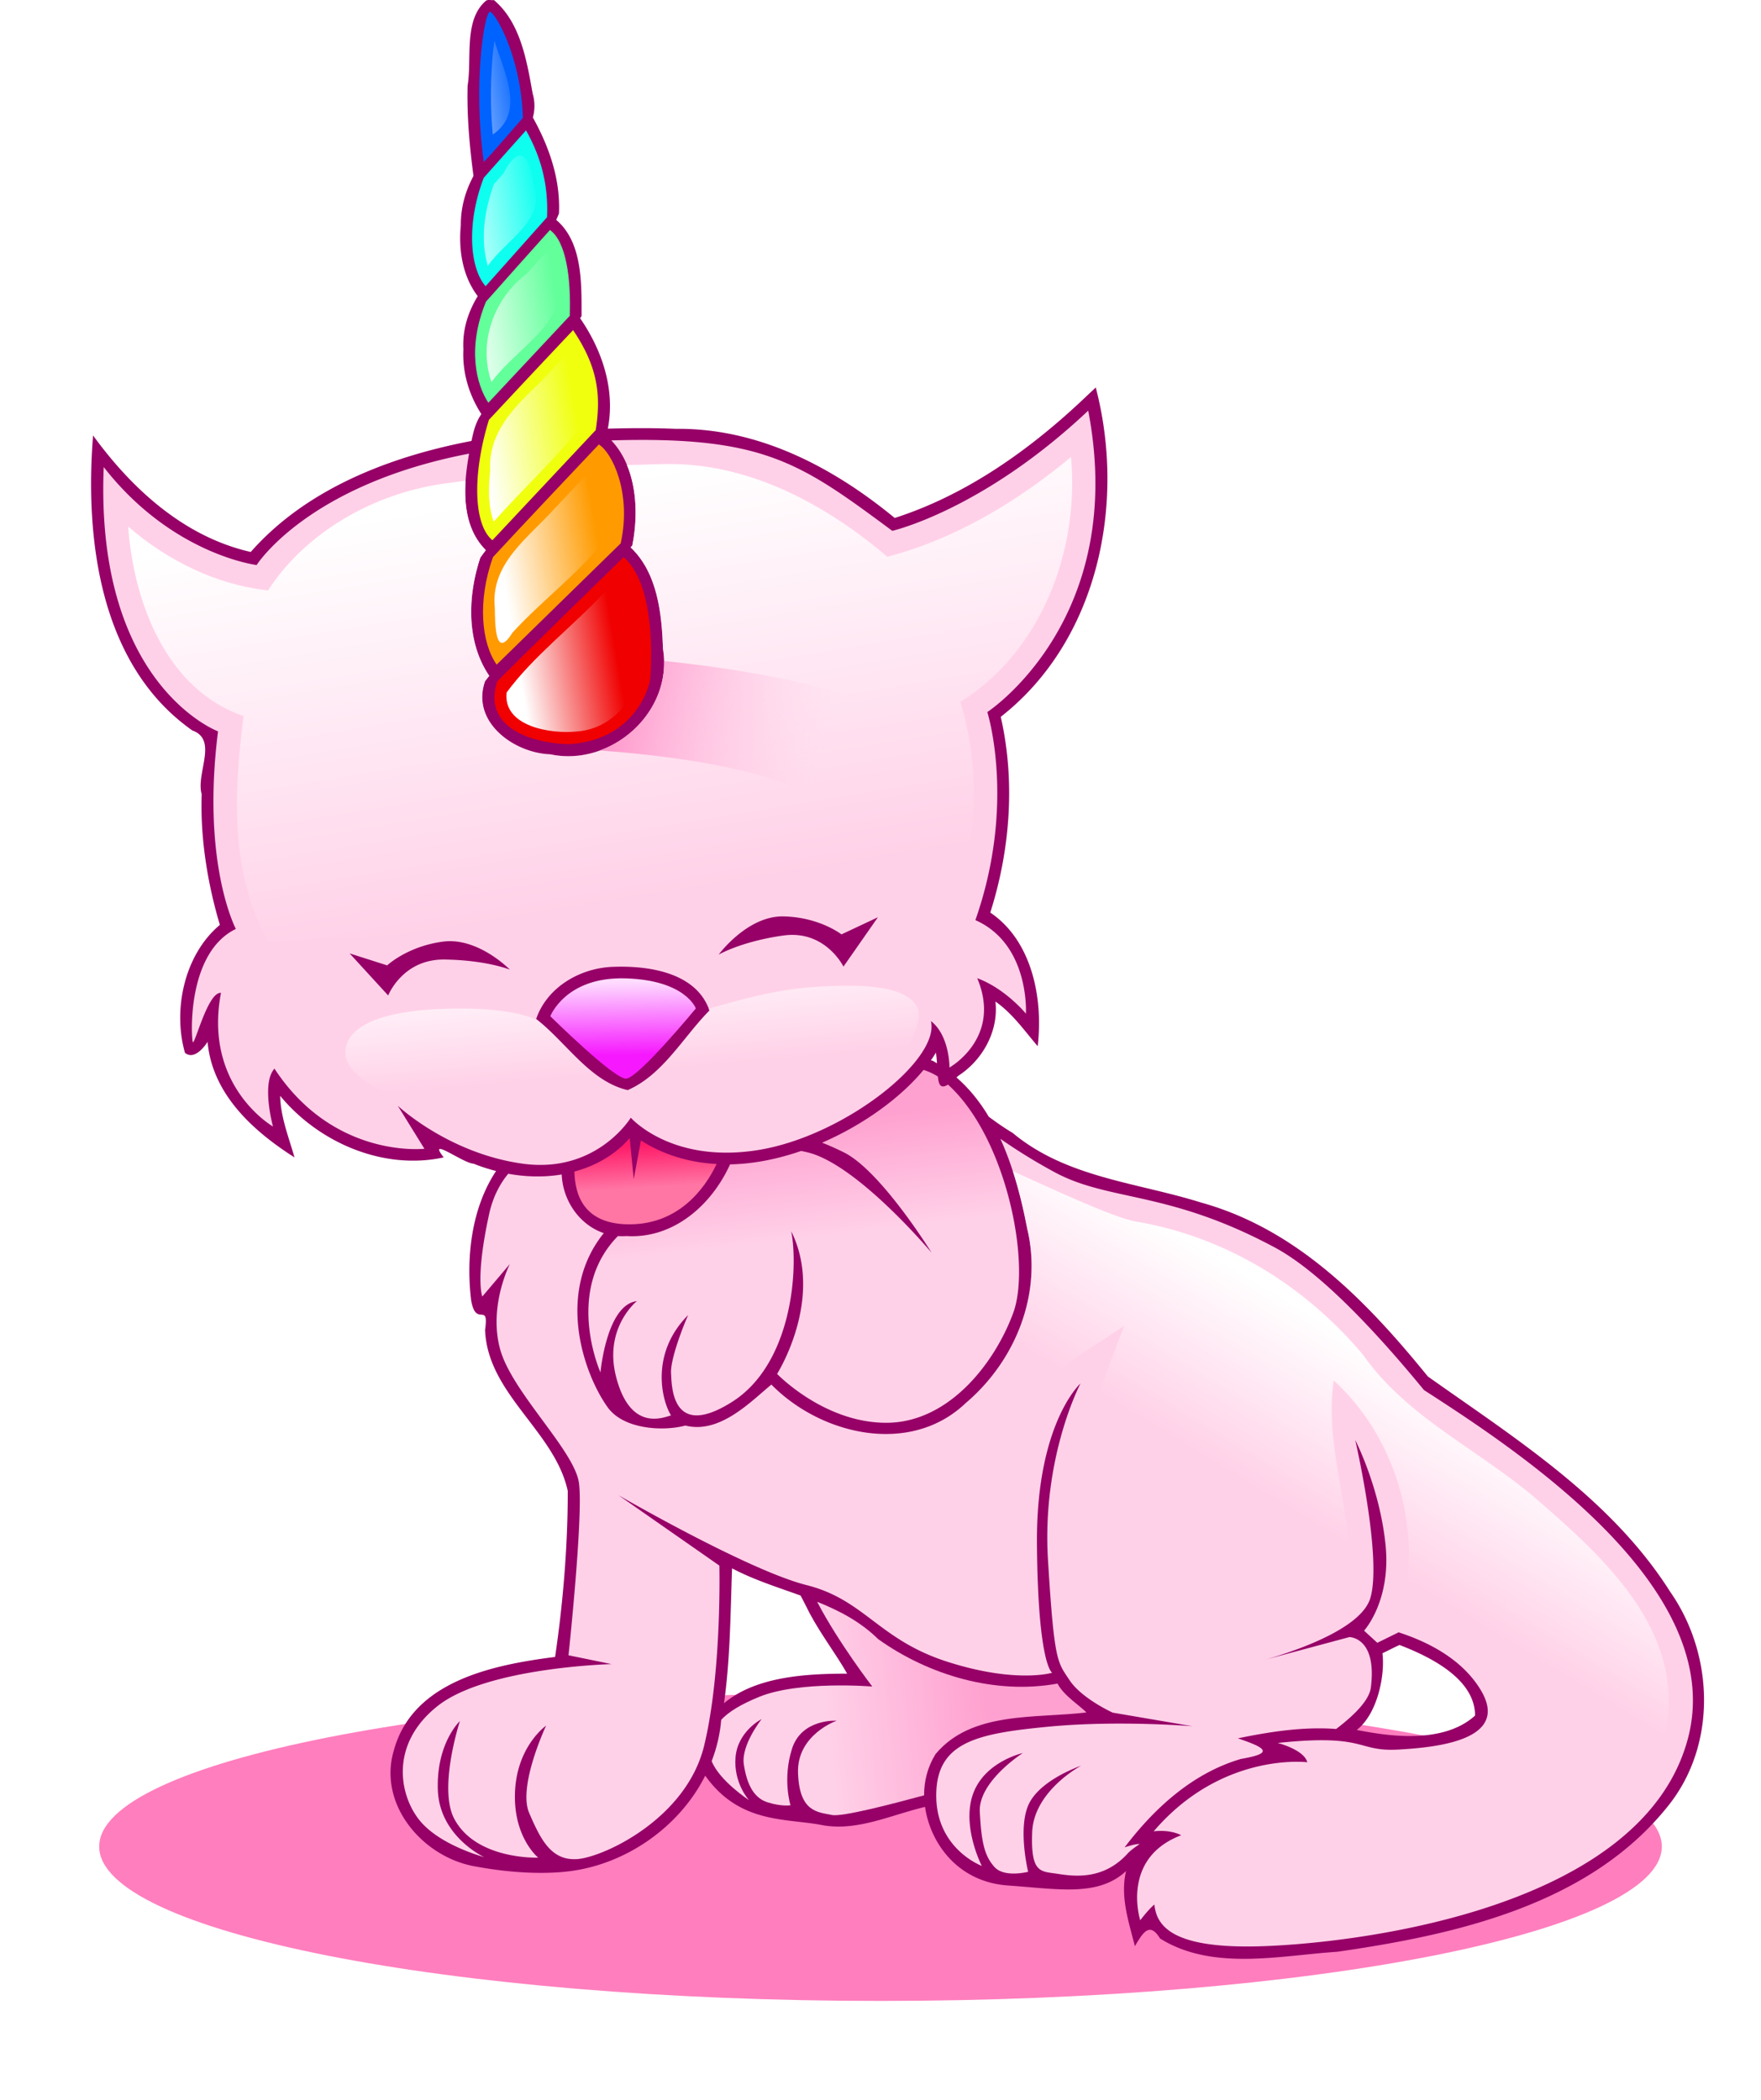
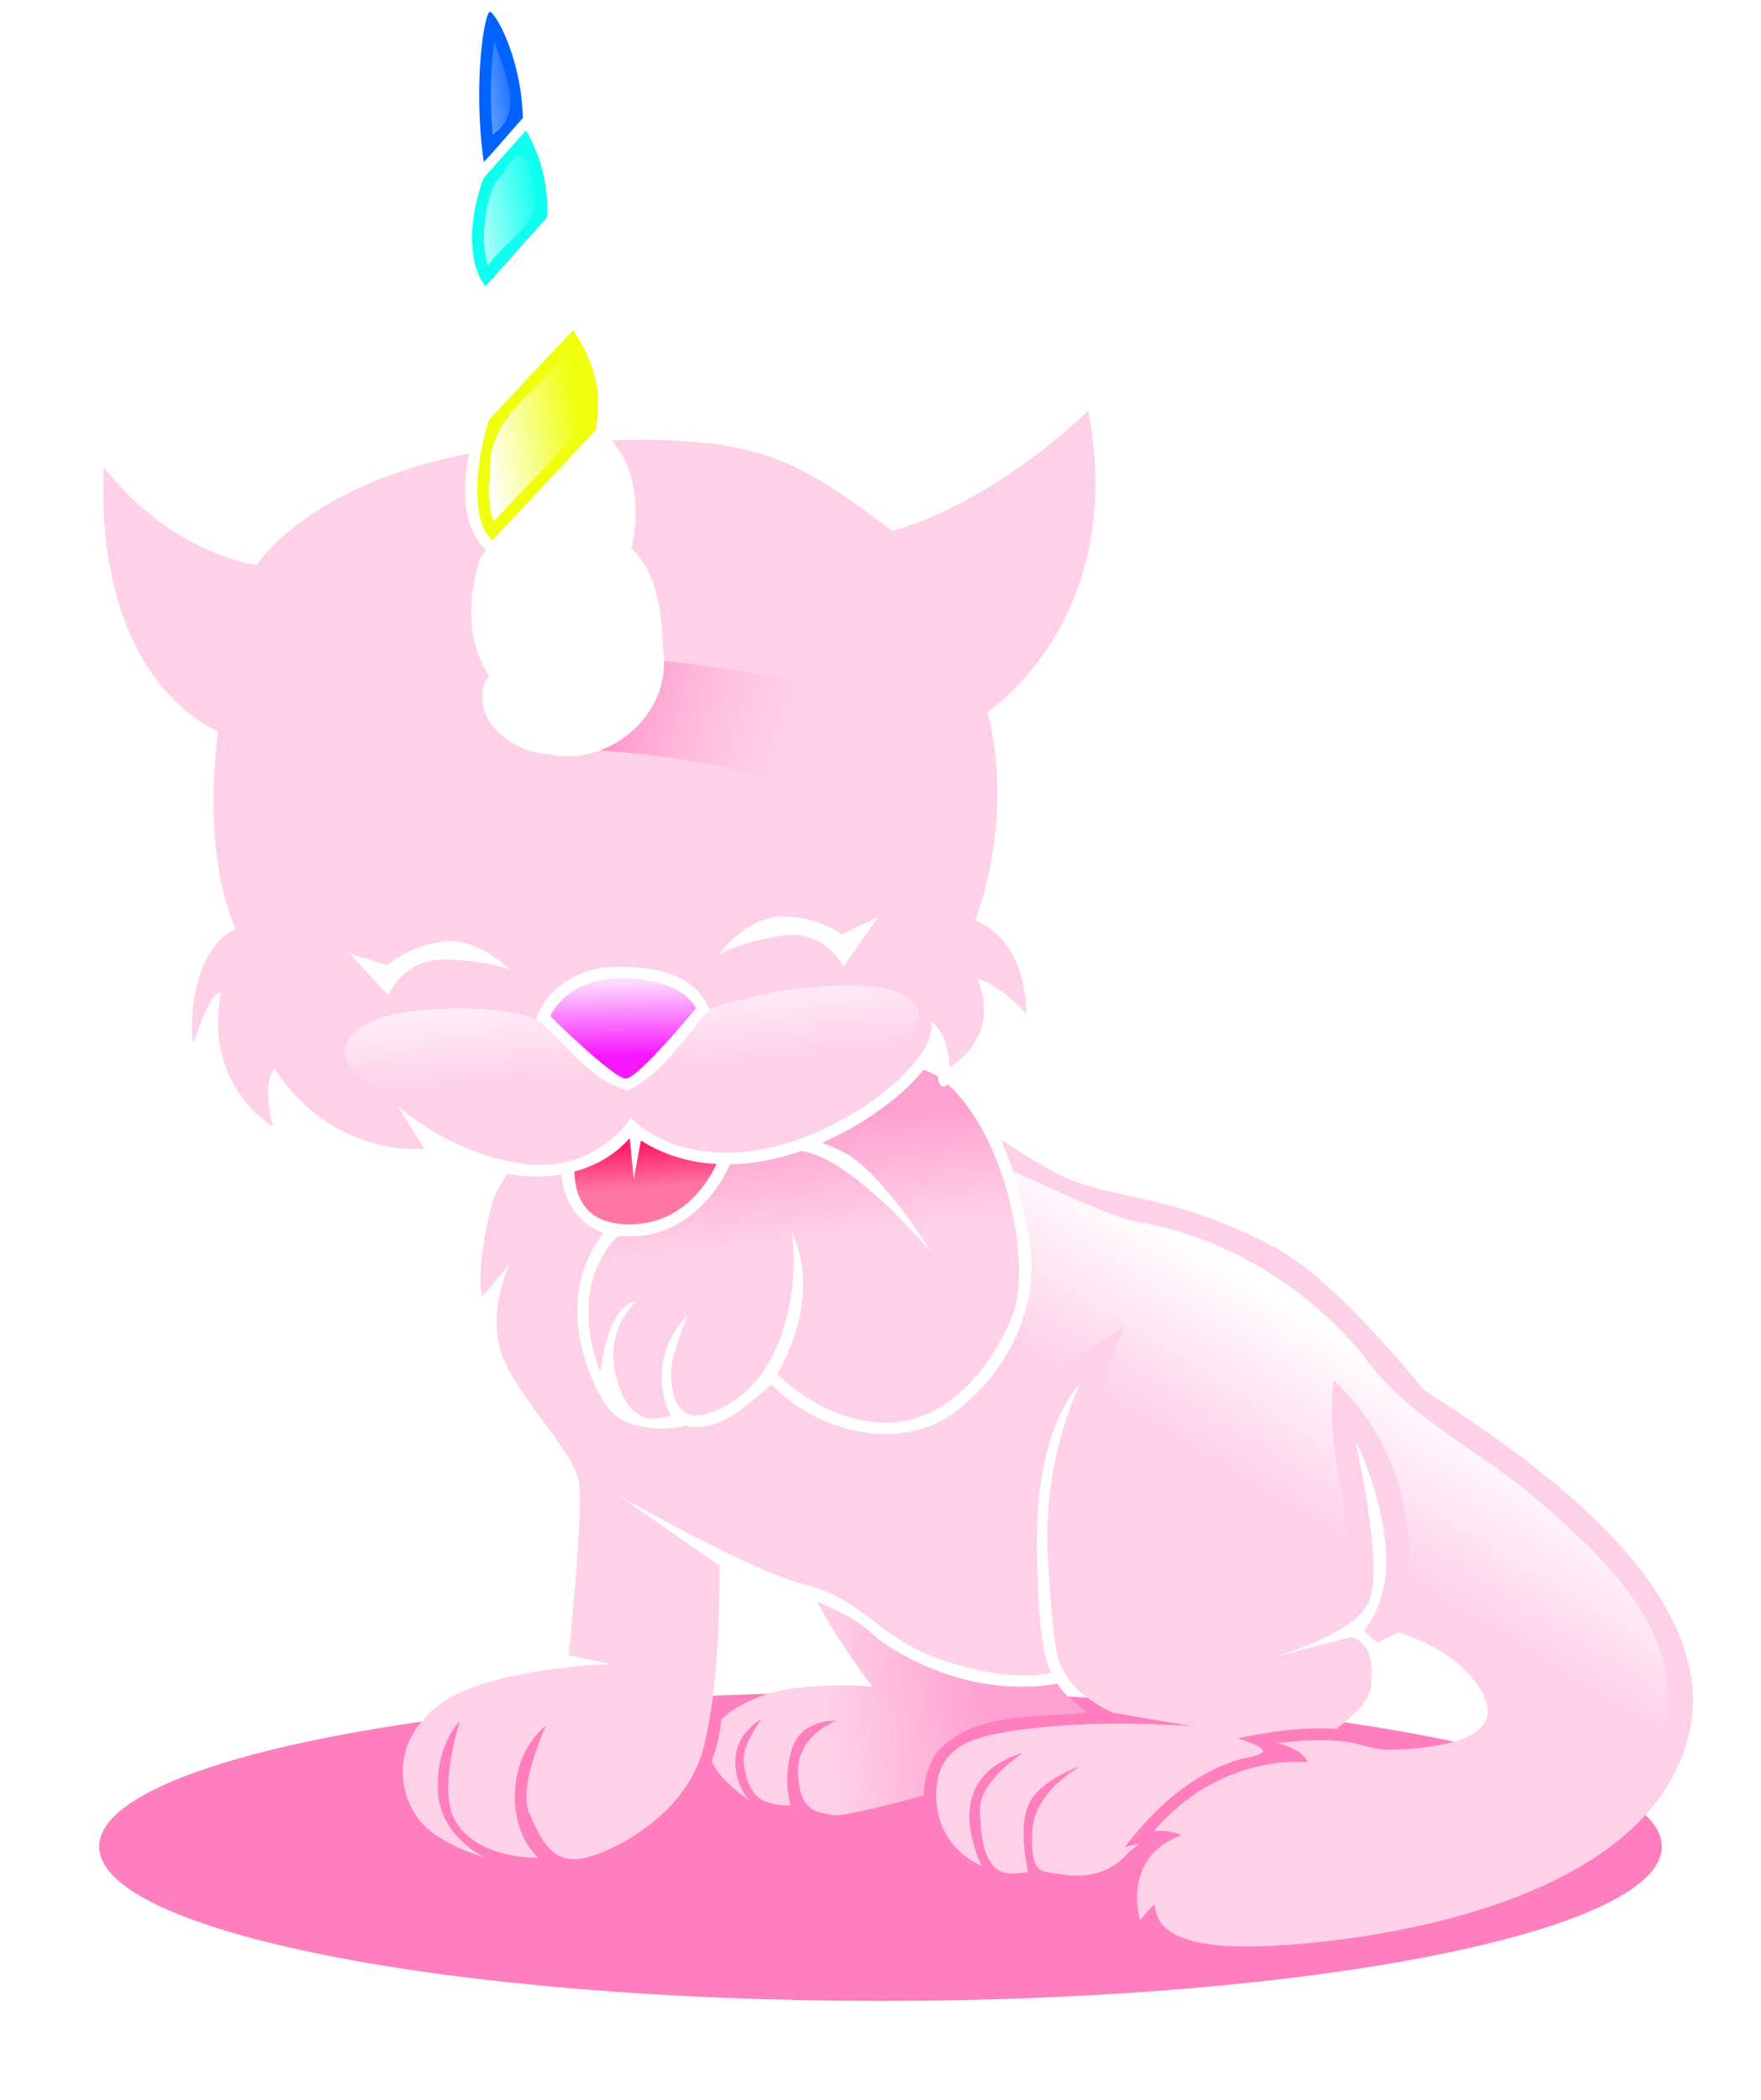
<svg xmlns="http://www.w3.org/2000/svg" xmlns:xlink="http://www.w3.org/1999/xlink" width="299.447" height="357.081" viewBox="0 0 299.447 357.081">
  <defs>
    <linearGradient xlink:href="#a" id="n" x1="447.708" y1="377.062" x2="432.056" y2="402.821" gradientUnits="userSpaceOnUse" />
    <linearGradient id="g">
      <stop offset="0" stop-color="#ffef6d" />
      <stop offset="1" stop-color="#ffb22a" />
    </linearGradient>
    <linearGradient id="e">
      <stop offset="0" stop-color="#ffd1e8" stop-opacity="0" />
      <stop offset="1" stop-color="#ff84c2" />
    </linearGradient>
    <linearGradient id="d">
      <stop offset="0" stop-color="#ff75a4" />
      <stop offset="1" stop-color="#ff1b69" />
    </linearGradient>
    <linearGradient id="c">
      <stop offset="0" stop-color="#f619ff" />
      <stop offset="1" stop-color="#fedbff" />
    </linearGradient>
    <linearGradient id="b">
      <stop offset="0" stop-color="#ffd1e8" />
      <stop offset="1" stop-color="#ffa1d0" />
    </linearGradient>
    <linearGradient id="a">
      <stop offset="0" stop-color="#fff" />
      <stop offset="1" stop-color="#fff" stop-opacity="0" />
    </linearGradient>
    <linearGradient xlink:href="#a" id="i" x1="313.714" y1="229.42" x2="325.235" y2="299.599" gradientUnits="userSpaceOnUse" />
    <linearGradient id="f">
      <stop offset="0" stop-color="#fff" />
      <stop offset="1" stop-color="#fff" stop-opacity="0" />
    </linearGradient>
    <linearGradient xlink:href="#b" id="l" x1="364.26" y1="356.285" x2="361.983" y2="336.839" gradientUnits="userSpaceOnUse" />
    <linearGradient xlink:href="#b" id="m" x1="354.412" y1="439.158" x2="381.765" y2="436.38" gradientUnits="userSpaceOnUse" />
    <linearGradient xlink:href="#c" id="j" x1="318.387" y1="326.562" x2="318.135" y2="314.188" gradientUnits="userSpaceOnUse" />
    <linearGradient xlink:href="#d" id="k" x1="322.734" y1="349.125" x2="322.299" y2="341.927" gradientUnits="userSpaceOnUse" />
    <linearGradient xlink:href="#e" id="o" x1="354.143" y1="275.768" x2="314.385" y2="264.875" gradientUnits="userSpaceOnUse" />
    <linearGradient xlink:href="#f" id="p" x1="296.225" y1="223.822" x2="312.842" y2="221.044" gradientUnits="userSpaceOnUse" />
    <linearGradient xlink:href="#f" id="q" gradientUnits="userSpaceOnUse" x1="318.338" y1="308.097" x2="320.234" y2="329.525" />
    <filter id="h" x="-.063" width="1.127" y="-.321" height="1.643" color-interpolation-filters="sRGB">
      <feGaussianBlur stdDeviation="7.028" />
    </filter>
  </defs>
  <path d="M508.214 475.398c0 14.497-59.482 26.25-132.857 26.25S242.5 489.895 242.5 475.398c0-14.498 59.482-26.25 132.857-26.25s132.857 11.752 132.857 26.25z" transform="translate(-225.634 -161.434)" fill="#ff49a4" fill-opacity=".71" filter="url(#h)" />
-   <path d="M82.983.008a.867.867 0 00-.313.094c-3.884 3.259-2.391 9.845-3.156 14.469-.13 5.14.323 10.255 1 15.344-1.359 2.54-2.176 5.313-2.156 8.406-.406 4.19.302 8.66 2.875 12.031-1.61 2.67-2.617 5.62-2.438 9.063-.193 3.918.953 7.729 3.063 11-1.011 1.422-1.348 3.013-1.688 4.562-13.966 2.673-28.102 8.16-37.531 18.875C31.347 91.293 22.44 83.143 15.826 74.04c-1.422 17.82 1.217 39.147 16.875 50.156 4.446 1.596.567 7.304 1.594 10.844-.268 7.525 1.037 15.318 3.094 22.218-6.039 5.047-8.033 14.398-5.938 21.75 1.85 1.54 3.994-2.084 3.844-1.875.787 8.865 7.692 15.144 14.781 19.657-.974-3.443-2.366-6.847-2.437-10.47 6.542 7.945 17.53 12.713 27.812 10.47-2.948-3.747 3.317 1.02 5.063 1.062 1.24.502 2.525.916 3.844 1.25-4.18 6.295-5.118 14.609-4.25 21.938.812 4.844 3.077.105 2.375 5.093.43 10.92 11.868 17.218 14.062 27.375.01 9.38-.82 19.23-2.156 28.22-10.49 1.334-24.166 4.08-27.406 15.843-2.767 9.232 4.85 18.068 13.53 19.719 7.185 1.366 13.01 1.35 16.782.812 9.458-1.348 18.292-7.576 22.625-16.187 5.812 8.188 13.677 7.219 19.719 8.375 5.972 1.188 11.825-1.69 17.656-3.063.87 6.013 5.43 12.747 14.104 13.36 8.675.614 15.34 1.936 20.084-2.454-1.05 4.375.496 8.771 1.5 12.782 1.485-2.585 2.575-4.077 4.28-1.313 8.912 5.55 20.301 2.906 30.157 2.25 20.284-2.92 42.846-8.004 56.219-24.781 8.349-10.364 7.847-25.721.375-36.406-10.001-15.817-26.259-26.031-41.219-36.625-10.331-12.734-22.223-25.044-38.531-29.563-10.875-3.426-22.907-4.21-32.063-11.844-1.6-.951-2.98-1.959-4.062-2.75-1.505-2.514-3.308-4.786-5.5-6.687.102-.1.203-.17.312-.281 4.161-2.687 6.887-7.632 6.313-12.625 2.905 2.032 4.882 4.886 7.187 7.593.967-8.28-1.032-17.983-8.062-22.718 3.382-10.62 4.28-22.337 1.781-33.282 16.55-12.957 21.321-36.245 16.156-56l-2.625 2.47c-9.119 8.51-19.667 15.895-31.562 19.718-10.545-8.681-23.222-15.323-37.25-15.156-3.84-.166-7.69-.133-11.531-.032 1.281-6.634-.947-13.317-4.72-18.78.082-.118.171-.227.25-.345 0-5.5.2-12.558-4.312-16.375.176-.357.323-.724.47-1.093.271-5.8-1.662-11.319-4.438-16.313a7.396 7.396 0 00-.032-4.062c-.998-5.568-2.058-12.087-6.593-15.907-.322.063-.674-.036-1 0zm76.156 178.97c.111.574.152 1.196.187 1.812-.249-.147-.493-.3-.75-.438-.083-.018-.189-.036-.28-.062.3-.436.585-.868.843-1.313zm-34.656 87.687c3.712 1.957 7.732 3.21 11.656 4.625l1.031 2c1.887 3.91 5.038 7.983 6.875 11.28-6.968.007-15.477.465-20.937 5.032 1.085-7.608 1.106-15.711 1.375-22.937zm113.5 13.03c5.138 1.97 12.838 5.731 12.843 12-5.912 5.383-16.612 3.08-20.125 2.452 3.53-2.725 4.839-9.29 4.375-13.045.972-.456 1.93-.975 2.907-1.406z" fill="#960067" />
  <path d="M185.045 69.82c-17.93 16.92-33.312 20.438-33.312 20.438-15.584-11.518-21.741-16.146-47.782-15.375 4.299 4.536 4.757 11.945 3.563 17.875-.092.106-.19.208-.281.313 4.559 4.297 5.307 11.243 5.5 17.25 1.804 10.68-8.766 20.13-19.157 17.937-6.222-.222-13.522-5.524-11.093-12.437.238-.304.474-.606.718-.906-3.964-5.814-3.674-13.62-1.53-20.094.306-.436.616-.854.937-1.281-4.164-4.151-3.887-10.622-2.844-16.407-27.534 5.293-36.125 18.938-36.125 18.938s-14.383-1.757-26-16.656c-1.515 37.123 19.437 44.937 19.437 44.937-2.857 22.5 3.032 33.594 3.032 33.594-8.334 4.04-7.597 18.177-7.344 19.187.252 1.01 2.54-8.565 4.812-8.312-3.03 15.91 8.844 22.719 8.844 22.719s-2.023-7.319.25-9.844c10.102 15.405 25.5 13.625 25.5 13.625l-4.531-7.313s8.56 8.076 21.187 9.844c12.627 1.768 18.438-7.812 18.438-7.812s6.821 7.804 21.469 5.53c14.647-2.272 31.17-15.36 29.562-21.968 3.214 2.5 3.156 7.906 3.156 7.906s9.005-5.009 4.72-15.187c4.82 1.786 8.28 6.031 8.28 6.031s.692-11.799-8.593-15.906c6.964-19.822 2.03-35.375 2.03-35.375s23.976-15.642 17.157-51.25zm-51.85 85.996c6.136.112 9.89 3.056 9.89 3.056l6.197-2.91-5.858 8.39s-3.08-6.289-10.23-5.286c-7.15 1.002-10.993 3.25-10.993 3.25s4.857-6.611 10.994-6.5zm-56.821 4.21c5.558-.065 10.327 4.843 10.327 4.843s-4-1.629-11.125-1.72c-7.124-.092-9.571 6.11-9.571 6.11l-6.55-7.151 6.382 2.036s3.382-3.204 9.404-4.027a9.3 9.3 0 011.133-.09zm28.14 4.357c5.91-.191 13.916 1.012 16.125 7.438-4.487 4.54-7.916 10.917-13.906 13.531-6.45-1.5-10.475-8.165-15.563-12.094 1.902-5.552 7.721-8.786 13.344-8.875z" fill="#ffd1e8" />
-   <path d="M396.313 224.844l-.782.656-.562.469c-8.84 7.094-18.873 12.967-29.875 15.844-10.674-9.054-23.942-16.232-38.5-15.75-2.186.072-3.972.102-5.781.156 1.755 4.219 1.78 9.346.906 13.687-.092.106-.19.208-.281.313 4.559 4.297 5.307 11.242 5.5 17.25 1.804 10.68-8.766 20.13-19.157 17.937-6.222-.222-13.523-5.524-11.094-12.437.24-.304.475-.606.72-.906-3.965-5.814-3.675-13.62-1.532-20.094.307-.436.617-.854.938-1.281-3.08-3.07-3.73-7.422-3.438-11.813-1.342.19-2.56.342-4.063.563-11.393 1.671-22.998 8.029-29.53 18.093-8.874-.953-17.148-5.12-23.782-10.844.937 12.833 6.428 27.677 19.625 32.22-1.65 12.843-2.332 26.688 4.188 38.374 54.66-3.197 99.834-5.336 115.875-3.25 4.47-11.94 5.614-25.311 1.812-37.531 13.777-8.577 20.303-25.823 18.813-41.656z" fill="url(#i)" transform="translate(-214.205 -147.148)" />
  <path d="M307.78 319.938s2.59-6.755 12.817-6.44c10.228.316 11.933 5.115 11.933 5.115s-9.786 11.869-11.87 11.932c-2.083.063-12.88-10.607-12.88-10.607z" fill="url(#j)" transform="translate(-214.205 -147.148)" />
  <path d="M83.295 2.008c-.905.106-2.925 12.118-1.031 25.532 1.428-1.429 4.424-5 6.656-7.5-.335-10.67-4.859-18.121-5.625-18.032z" fill="#0062ff" />
  <path d="M89.451 22.165a2475.33 2475.33 0 00-7.187 8.062c-2.89 7.467-2.497 15.234.312 18.438l10.438-11.72c.346-7.217-2.081-12.069-3.563-14.78z" fill="#0efff0" />
-   <path d="M93.514 39.102c-3.654 4.073-7.091 7.916-10.875 12.188-3.27 7.922-1.624 14.148.406 17.187l13.844-14.781c.209-6.295-.577-12.577-3.375-14.594z" fill="#62ff9b" />
  <path d="M97.451 56.133a2921.555 2921.555 0 00-14.312 15.25c-2.835 9.193-2.645 17.827.594 20.47l17.562-18.72c.984-6.152.238-10.95-3.844-17z" fill="#f0ff0e" />
-   <path d="M101.826 75.57c-4.615 4.878-13.174 13.928-18 19.157-2.628 7.368-2.02 14.464.625 18.281l21.094-20.625c1.899-8.604-1.473-15.445-3.719-16.812z" fill="#ff9b00" />
-   <path d="M106.045 94.727c-5.049 4.911-16.023 15.627-21.5 21.125-3.12 9.822 10.463 10.84 12.625 10.656 11.619-.986 13.375-10.843 13.375-10.843s1.556-15.673-4.5-20.938z" fill="#f00000" />
  <path d="M321.281 340.656c-2.558 2.912-5.84 4.731-9.406 5.688.102 4.132 1.714 8.76 8.844 8.969 8.69.253 13.292-5.94 15.344-10.25-4.509-.244-8.905-1.475-12.875-4l-1.22 6.562-.687-6.969z" fill="url(#k)" transform="translate(-214.205 -147.148)" />
  <path d="M371.25 329.063c-1.792 2.174-3.99 4.188-6.188 5.875-3.27 2.52-7.043 4.751-11.062 6.5a46.61 46.61 0 013.719 1.656c6.313 3.156 14.906 17.062 14.906 17.062s-11.634-13.877-20.094-16.781c-.667-.23-1.38-.388-2.094-.531-3.945 1.36-8.039 2.206-12.093 2.281-3.144 6.955-9.673 12.689-17.625 12.188a9.769 9.769 0 01-1.438 0l-.062.062c-9.092 9.344-2.906 23.125-2.906 23.125s1.01-11.494 6.187-12.125c0 0-5.678 4.541-3.531 12.875 2.464 9.566 8.207 6.815 9.344 6.563-1.642-2.652-3.534-10.623 2.906-17.063-1.01 2.273-3.033 7.602-2.906 9.875.126 2.273.115 11.346 10.343 4.906s11.357-22.591 10.094-29.031c5.682 11.49-2.406 24.25-2.406 24.25s7.956 8.313 18.562 8.313c10.607 0 18.437-10.102 21.594-18.688 3.092-8.41-1.186-29.867-11.094-38.813-1.268.797-1.59-.009-1.719-1.375-.775-.489-1.59-.853-2.437-1.125z" fill="url(#l)" transform="translate(-214.205 -147.148)" />
  <path d="M170.108 193.633c2.228 4.883 3.602 10.269 4.562 15.282 2.655 11.034-2.006 22.484-10.469 29.656-9.456 9.02-24.634 5.4-33.03-3.156-3.45 2.825-8.751 8.468-14.626 6.968-3.655 1-10.505.715-13.238-3.132-4.138-5.825-8.782-19.484-.637-29.586-4.128-1.401-6.97-5.508-7.156-9.97-2.973.495-6.082.423-9.094-.124-1.398 1.697-2.603 3.914-3.25 6.875-2.4 10.985-1.156 14-1.156 14l4.687-5.531s-3.676 7.176-1.656 14.5c2.02 7.323 12.649 17.194 13.406 22.75.758 5.555-1.78 29.28-1.78 29.28l7.312 1.5s-21.198.529-29.532 7.095c-8.333 6.566-6.513 15.366-3.03 19.562 3.481 4.197 10.905 6.156 10.905 6.156s-7.607-3.49-7.875-11.437c-.268-7.947 3.75-11.688 3.75-11.688s-3.711 11.384-.968 16.594c3.713 7.053 14.28 6.625 14.28 6.625s-4.294-3.482-3.937-11.25c.357-7.768 5.282-11.187 5.282-11.187s-4.84 10.29-2.875 14.843c1.964 4.554 3.75 8.112 8.125 7.844 4.375-.268 18.589-6.781 21.625-19.281 3.035-12.5 2.593-30.625 2.593-30.625l-17.156-11.969s22.058 12.781 31.969 15.281c9.91 2.5 12.24 9.282 23.937 13.032 11.697 3.75 17.844 1.875 17.844 1.875s-2.415-1.157-2.594-21.782c-.178-20.625 7.407-27.406 7.407-27.406s-6.603 12.5-5.532 30c1.072 17.5 1.603 17.313 3.657 20.438 2.053 3.125 7.343 5.53 7.343 5.53l13.563 2.313s-12.692-1.067-24.656.094c-11.965 1.16-18.907 2.58-18.907 11.688 0 9.107 7.75 11.968 7.75 11.968s-3.464-6.683-1.5-12.218c1.965-5.536 8.47-6.97 8.47-6.97s-7.581 4.822-7.313 10c.267 5.18.803 7.5 2.5 9.376 1.696 1.875 5.718.812 5.718.812s-1.893-7.763.25-11.78c2.143-4.019 8.75-6.25 8.75-6.25s-8.044 4.258-8.312 11.312c-.268 7.053 1.455 6.616 4.312 7.062 2.857.446 7.83 1.085 11.938-3.469.384-.426 1.14-.996 2.031-1.593-.427-.035-1.23.13-2.562.562 5.07-6.68 11.578-12.628 19.78-15.031 5.261-.918 4.791-1.728-.53-3.5 5.443-1.129 11.142-2.017 16.718-1.594 3.375-2.574 5.65-5.004 5.907-7.062 1.071-8.572-3.657-8.563-3.657-8.563l-14.093 3.781c5.425-1.58 16.131-5.302 17.656-10.406 2.053-6.875-2.563-26.875-2.563-26.875s4.174 8.054 5.157 17.875c.95 9.506-3.657 14.531-3.657 14.531l2.25 2.063 3.625-1.781c4.272 1.391 10.497 4.146 13.907 9.718 5.177 8.46-6.96 9.84-14.032 10.22-7.07.378-5.259-2.733-20.437-1.126 0 0 4.495 1.139 5.031 3.281 0 0-14.518-1.821-26.125 11.75 0 0 2.545-.415 4.688.657-10.358 3.928-6.97 14.468-6.97 14.468s1.336-1.794 2.407-2.687c.357 3.571 2.92 7.377 17.063 7.125 14.142-.253 65.386-5.294 73.593-35.094 7.048-25.59-28.403-48.934-44.812-59.5-8.37-10.192-17.766-20.164-25.375-24.25-18.125-9.732-28.12-7.781-37.406-12.781a95.252 95.252 0 01-9.25-5.688z" fill="#ffd1e8" />
  <path d="M353.156 419.5c3.628 6.957 9.375 14.406 9.375 14.406s-12.4-1.028-19.219 1.75c-3.189 1.3-5.199 2.55-6.468 3.906-.2 2.43-.76 4.787-1.625 7.032 1.36 3.388 6.344 6.625 6.344 6.625s-2.66-2.893-2.282-7.313c.379-4.42 4.438-6.469 4.438-6.469s-3.537 4.436-3.031 7.72c.505 3.282 1.632 5.68 4.03 6.437 2.4.757 3.907.5 3.907.5s-1.391-4.417.25-9.594 7.594-4.781 7.594-4.781-6.815 2.371-6.563 8.937c.253 6.566 3.256 6.589 5.781 7.094 1.729.346 10.296-1.885 15.657-3.344-.014-2.398.583-4.808 1.937-7 6.125-7.37 17.039-6.037 25.656-7.094-.892-.988-3.902-2.89-4.906-4.906-10.564 1.924-21.865-1.4-30.5-7.562-3.028-2.978-6.614-4.843-10.375-6.344z" fill="url(#m)" transform="translate(-214.205 -147.148)" />
  <path d="M386.438 346.281c1.055 3.26 1.828 6.6 2.437 9.781 2.655 11.035-2.006 22.485-10.469 29.657-7.099 6.771-17.429 6.435-25.687 2.219-1.326 2.964-2.632 3.931-7.313 0-6.59 6.28-16.708 7.485-25.156 5.03-1.304 2.633-2.758 3.042-5.125 3.938 12.285 1.622 21.46 11.144 33.25 14.469 7.939 2.128 15.054 6.127 21.25 11.375 5.461 3.178 11.831 5.107 18.281 5.156-2.177-15.774-3.317-33.89 6.375-47.469 3.258-3.183 7.403-5.229 11.094-7.875-5.595 14.451-11.142 29.712-8.594 45.47-.264 6.703 1.402 15.582 9.375 16.75 5.824 1.131 12.497 1.18 17.188 5.093 5.367-3.398 12.49-.95 18.257-2.365 2.136-1.326 2.88-5.664 1.462-7.791-6.782 2.002-14.184 5.195-21.094 1.625 4.827-8.046 16.244-6.52 21.406-13.844 1.604-11.882-4.183-23.592-2.375-35.625 10.4 9.46 14.995 24.812 11.75 38.469-.09 1.594 4.281.91 5.688 2.469 6.764 3.504 15.366 10.715 11.75 19.25-9.223 6.417.399 13.969 5.218 21.843 10.967-5.122 22.58-14.056 22.563-27.469-.036-14.477-12.026-25.31-22.063-34.03-9.822-8.623-22.379-14.05-30-25-9.938-11.776-23.42-20.047-38.719-22.594-3.644-.68-13.77-5.36-20.75-8.532z" fill="url(#n)" transform="translate(-214.205 -147.148)" />
  <path d="M327.125 259.531c.171 6.9-4.665 12.941-10.938 15.219 11.57.852 27.595 2.89 36.313 7.781 14.643 8.215 23.406 20.188 23.406 20.188l2.031-5.875c1.509-6.036 2.124-12.293 1.72-18.469-3.094-3.363-8.676-8.1-17.876-11.719-10.36-4.074-25.37-6.155-34.656-7.125zm-24.563 14.563l-.062.062h.188c-.043-.019-.083-.043-.125-.062z" fill="url(#o)" transform="translate(-214.205 -147.148)" />
  <path d="M298.281 154.063l-.125 1-.062.375c-.499 4.813-.551 9.896-.094 14.593 5.67-3.875 1.81-10.877.281-15.969zm4.281 19.562c-.749.06-1.665.916-2.718 2.969l-1.656 1.875c-1.566 4.391-2.374 9.255-1.032 13.906 3.015-4.473 10.086-7.776 7.719-14.031-.259-2.67-1.064-4.817-2.313-4.719zm5.094 15.719l-3.812 4.281c-5.662 4.252-8.392 11.732-6.063 18.5 3.36-4.687 9.66-8.214 11.344-13.563-.06-3.112-.252-6.323-1.469-9.218zm3.688 17.219l-5.281 5.593c-4.345 4.125-8.833 8.485-8.5 14.906-.29 2.916-.42 5.991.593 8.782 5.069-5.666 10.887-11.1 15.5-16.906.679-4.235-.113-8.689-2.312-12.375zm4.687 19.093l-7.437 7.875c-4.51 5.027-11.039 9.42-10.25 17 .056 2.288-.03 9.096 3 4.188 5.34-5.82 12.24-10.823 16.719-17.094.569-4.102.181-8.46-2.032-11.969zm4.125 19.125l-3.219 3.125c-5.371 5.786-12.08 10.828-16.593 17-.615 5.824 7.612 7.058 11.875 6.625 7.566-.506 12.283-8.36 10.656-15.469-.215-3.884-.681-7.866-2.719-11.28z" fill="url(#p)" transform="translate(-214.205 -147.148)" />
  <path d="M358 314.75a85.49 85.49 0 00-6.219.281c-5.603.444-11.673 2.041-17.062 3.656.037.097.09.183.125.282-4.487 4.54-7.916 10.917-13.906 13.531-6.355-1.479-10.361-7.958-15.344-11.906-1.953-.887-6.52-2.276-16.125-1.906-13.929.535-16.585 4.584-16.531 7.5.072 3.937 6.78 6.625 6.78 6.625s19.108 9.111 29.376 8.218c10.268-.893 11.875-6.344 11.875-6.344s14.196 5.608 29.375 2.75c15.178-2.857 21.277-15.866 19.937-18.812-1.088-2.394-4.414-3.92-12.281-3.875z" fill="url(#q)" transform="translate(-214.205 -147.148)" />
</svg>